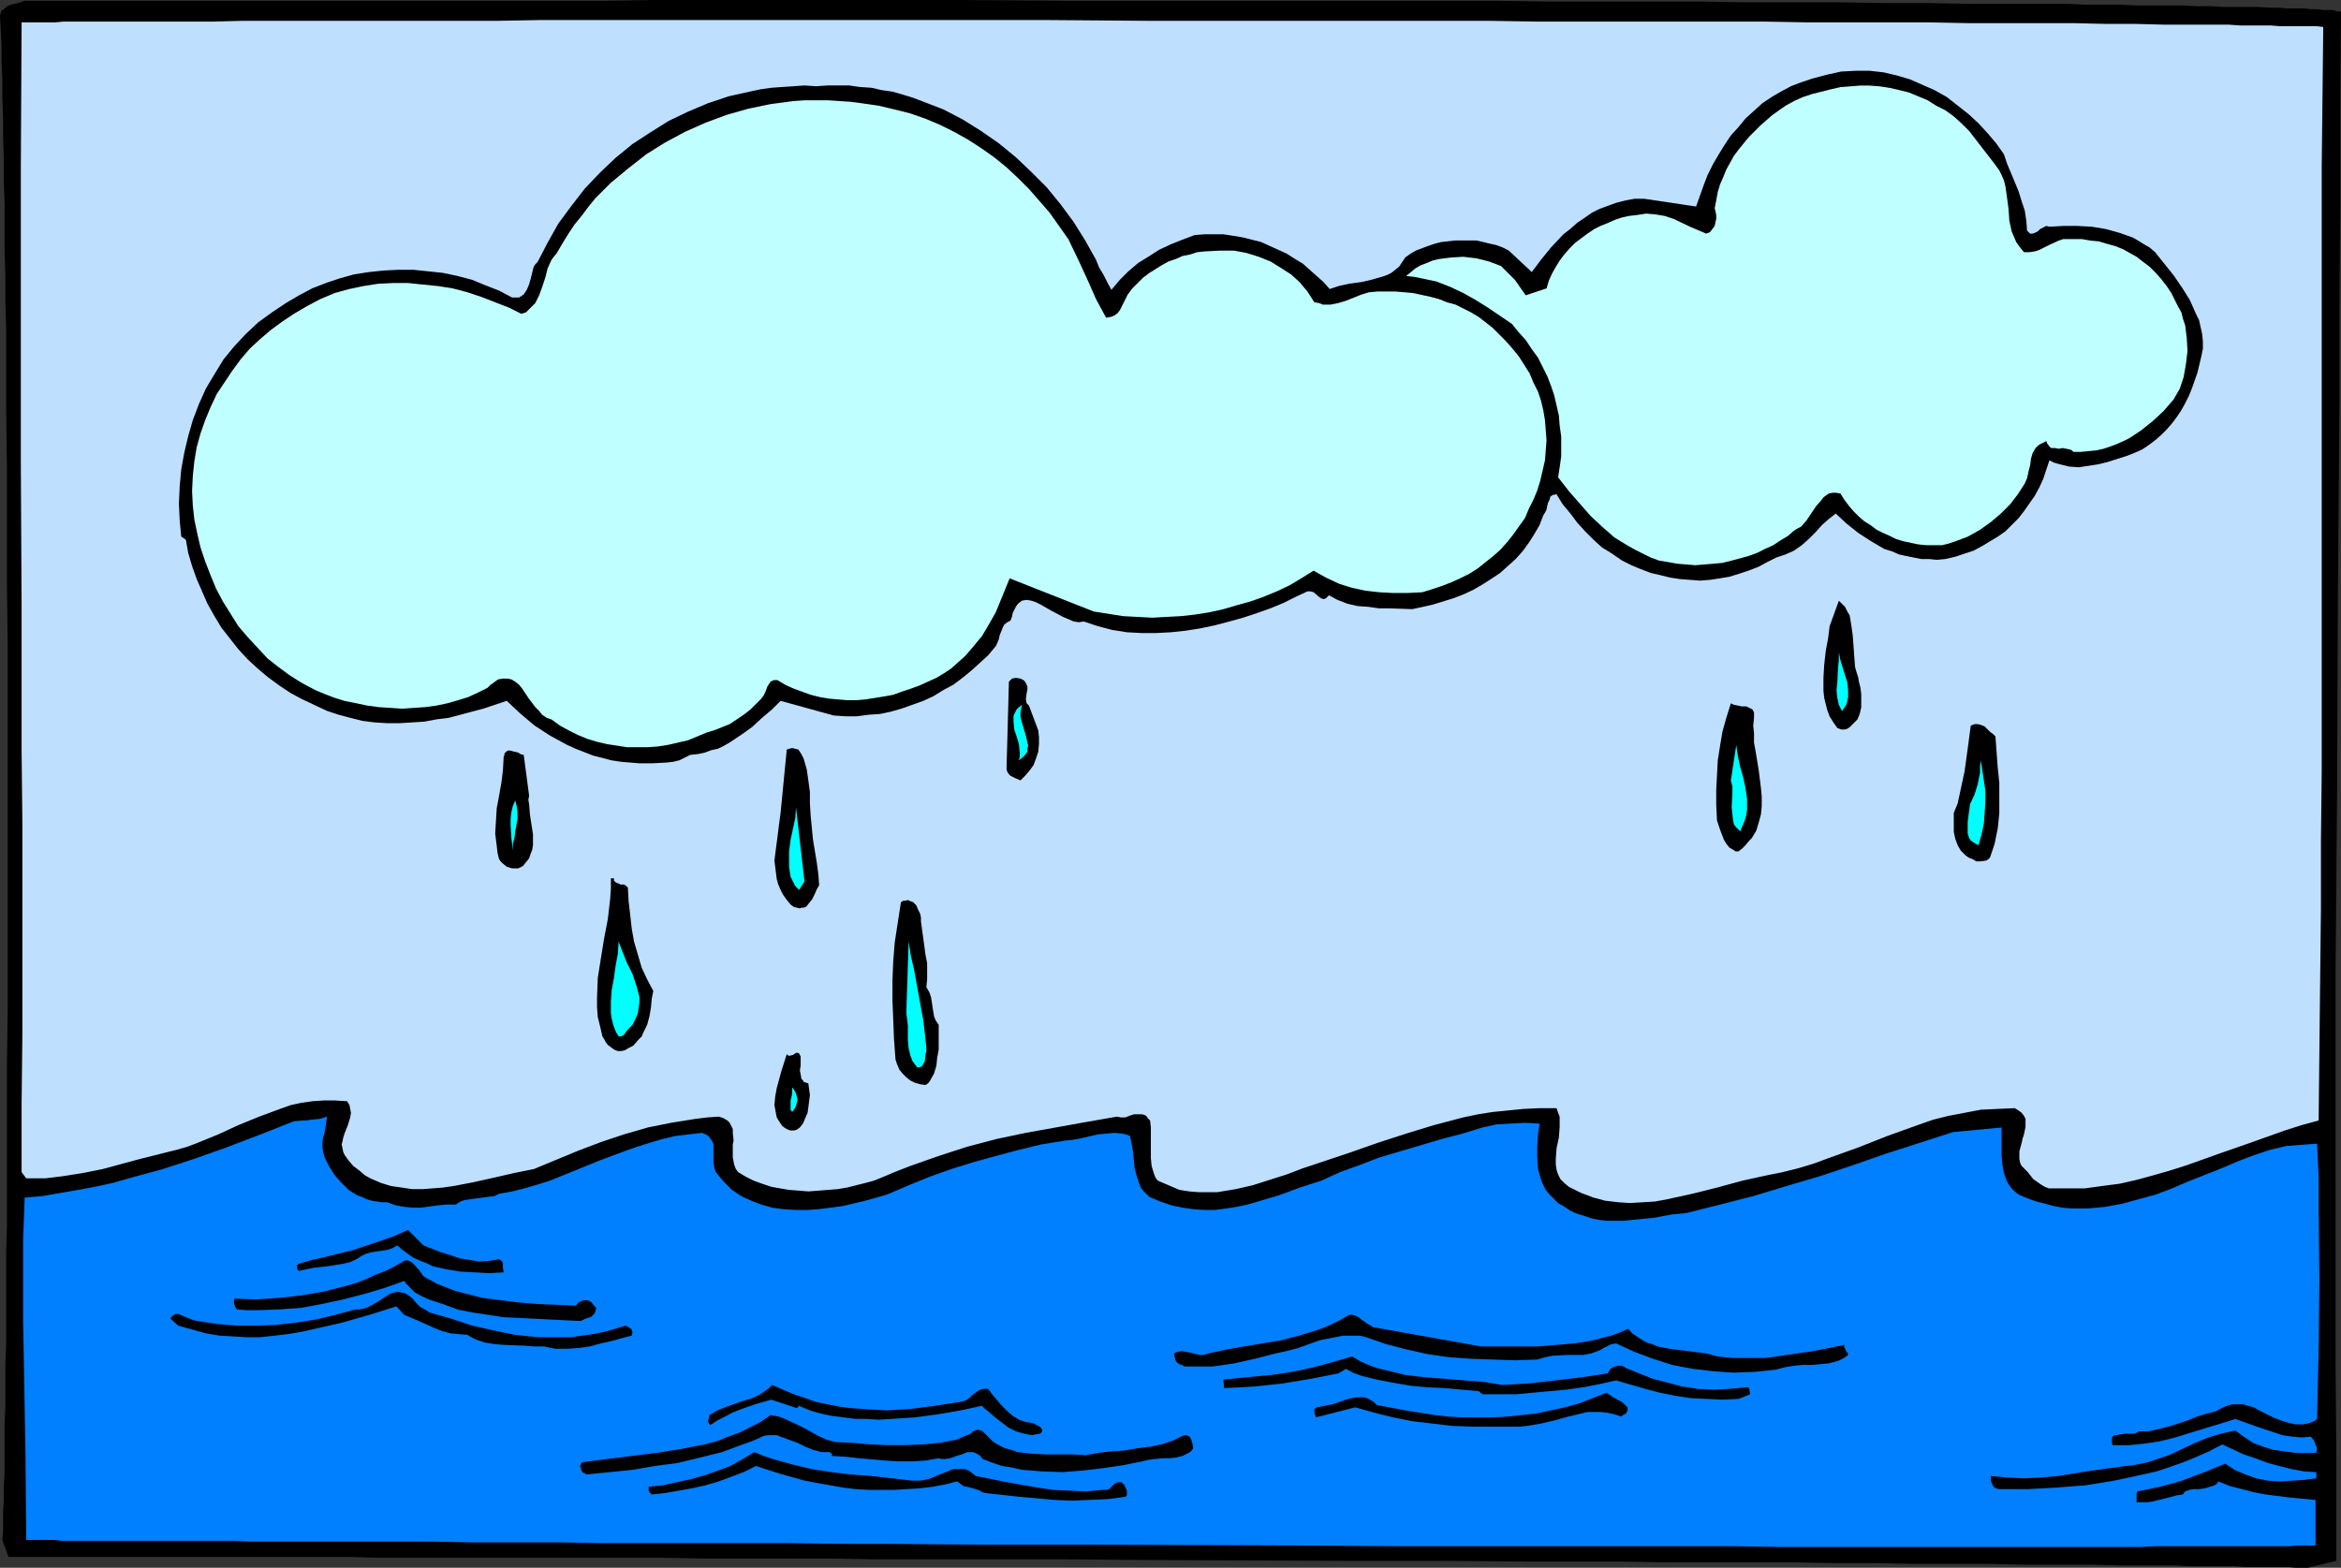
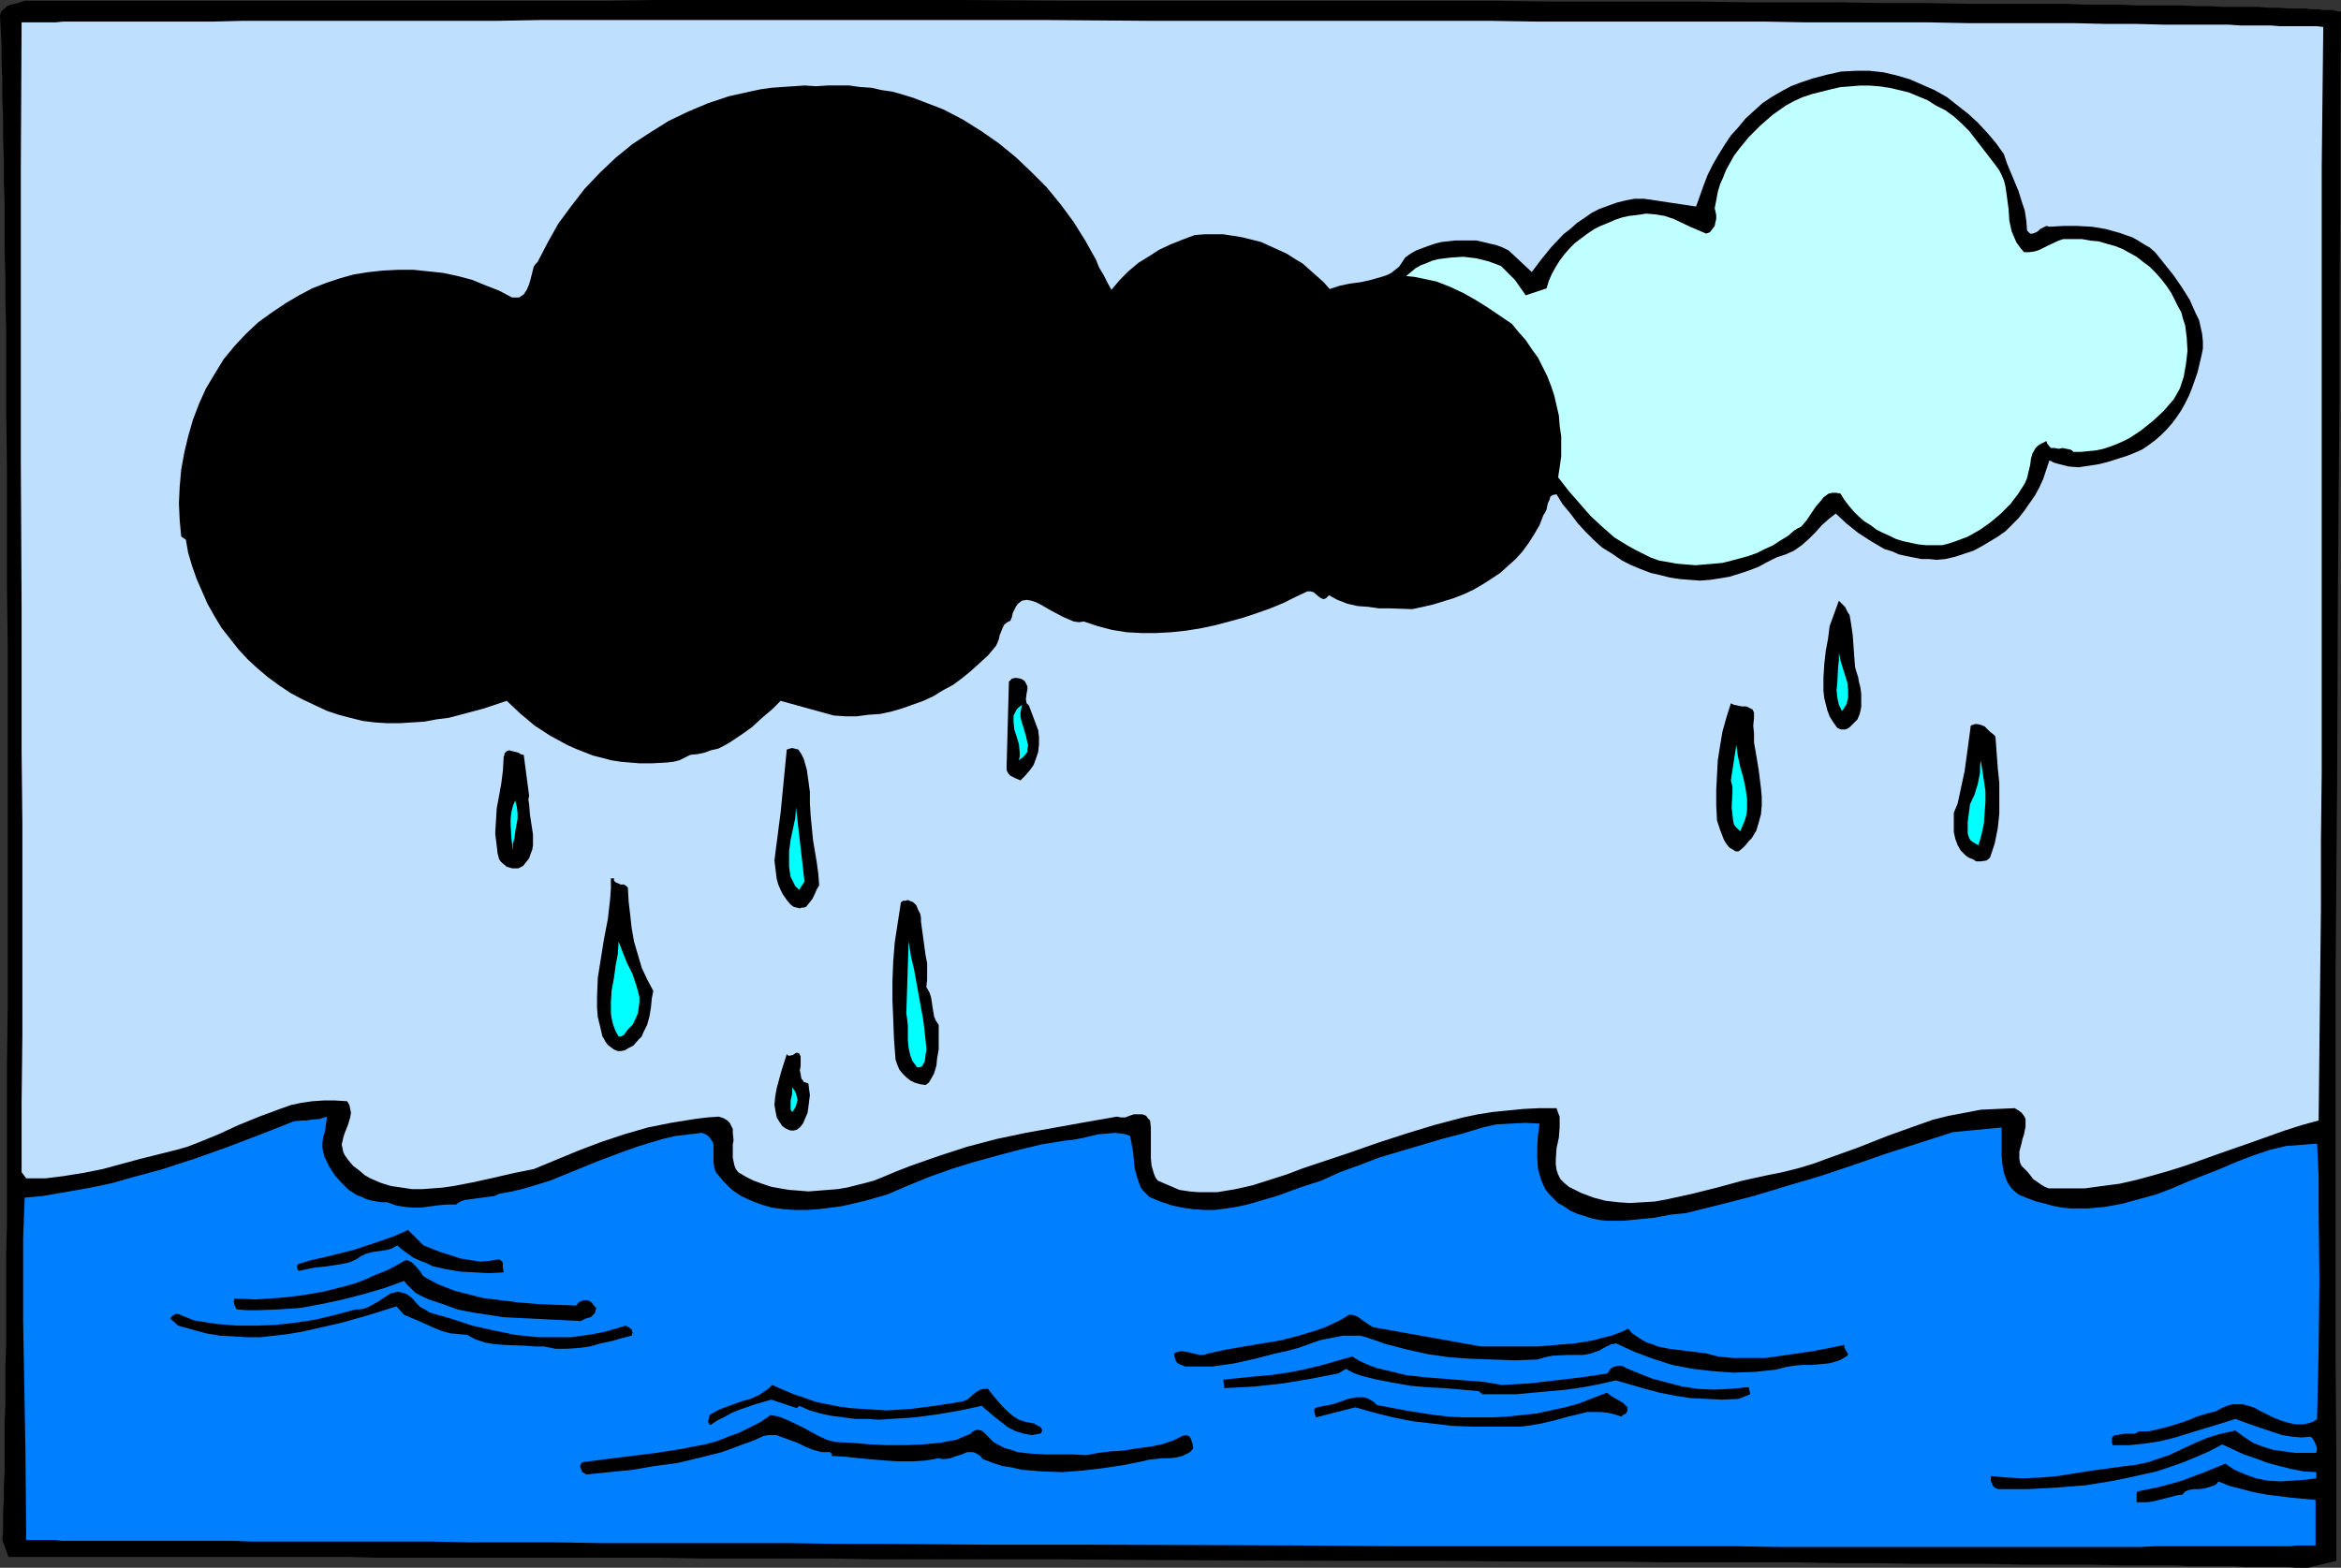
<svg xmlns="http://www.w3.org/2000/svg" xmlns:ns1="http://sodipodi.sourceforge.net/DTD/sodipodi-0.dtd" xmlns:ns2="http://www.inkscape.org/namespaces/inkscape" version="1.0" width="129.766mm" height="86.93mm" id="svg33" ns1:docname="Creation - 4th Day 2.wmf">
  <rect width="100%" height="100%" fill="#333333" stroke="none" />
  <ns1:namedview id="namedview33" pagecolor="#ffffff" bordercolor="#000000" borderopacity="0.25" ns2:showpageshadow="2" ns2:pageopacity="0.0" ns2:pagecheckerboard="0" ns2:deskcolor="#d1d1d1" ns2:document-units="mm" />
  <defs id="defs1">
    <pattern id="WMFhbasepattern" patternUnits="userSpaceOnUse" width="6" height="6" x="0" y="0" />
  </defs>
  <path style="fill:#000000;fill-opacity:1;fill-rule:evenodd;stroke:none" d="m 490.455,2.424 -0.162,20.686 v 20.363 l -0.162,20.201 v 20.04 l -0.323,40.079 -0.162,39.918 -0.323,40.079 v 20.04 61.412 l 0.162,20.848 v 21.009 l -5.979,1.454 h -1.131 -1.454 l -1.454,-0.162 h -1.454 -1.778 -1.778 -1.939 -2.101 l -2.101,-0.162 h -4.686 -2.424 -2.586 l -2.747,-0.162 h -2.747 -2.909 -5.979 l -6.302,-0.162 h -6.787 -6.949 l -7.434,-0.162 h -7.595 -7.918 l -8.242,-0.162 h -8.403 l -8.565,-0.162 h -8.888 -9.05 -9.211 l -9.373,-0.162 h -9.373 -9.696 l -19.392,-0.162 h -19.877 l -39.754,-0.162 -19.715,-0.162 h -19.554 -9.534 -9.534 l -9.211,-0.162 h -9.211 -9.05 -8.726 l -8.565,-0.162 H 121.846 113.928 99.061 91.95 79.022 l -5.979,-0.162 H 51.066 49.288 35.875 1.778 l -1.293,-3.555 0.162,-1.778 v -1.939 -2.263 l 0.162,-2.424 v -2.909 l 0.162,-2.909 v -3.232 -3.394 -3.717 L 1.131,294.293 v -4.04 -4.202 l 0.162,-4.525 v -4.525 -4.848 -4.848 -5.01 l 0.162,-5.333 v -5.333 -5.495 -5.495 -5.818 -11.636 l 0.162,-12.121 V 186.337 173.57 148.035 135.43 L 1.454,122.662 V 110.38 98.098 L 1.293,86.138 V 80.32 74.664 69.008 L 1.131,63.513 V 58.18 L 0.97,52.847 v -5.01 -5.01 L 0.808,38.14 V 33.453 L 0.646,28.928 V 24.726 L 0.485,20.525 V 16.646 L 0.323,12.929 V 9.535 L 0.162,6.303 0,3.232 0.323,2.263 0.97,1.778 1.454,1.293 2.262,0.97 3.07,0.808 3.717,0.646 5.171,0.162 h 15.998 2.262 37.006 3.717 62.539 L 136.875,0 h 64.317 l 22.462,0.162 h 22.624 22.624 22.301 11.15 10.989 l 10.989,0.162 h 10.666 10.666 10.342 l 10.019,0.162 h 10.019 9.534 l 9.534,0.162 h 9.05 l 8.726,0.162 h 8.242 8.08 3.878 l 3.717,0.162 h 3.717 3.555 l 3.394,0.162 h 3.394 3.232 3.07 l 3.07,0.162 h 2.747 l 2.747,0.162 h 2.586 2.586 2.262 l 2.262,0.162 h 2.101 l 1.778,0.162 h 1.939 1.616 l 1.454,0.162 h 1.293 l 1.131,0.162 h 1.131 0.808 l 0.646,0.162 0.646,0.162 h 0.323 z" id="path1" />
  <path style="fill:#bfdfff;fill-opacity:1;fill-rule:evenodd;stroke:none" d="m 486.739,5.656 -0.162,14.707 -0.162,14.707 v 14.383 14.222 84.038 14.06 l -0.162,14.383 v 14.222 l -0.162,14.545 -0.162,14.868 -0.162,15.03 -3.555,0.97 -3.555,1.131 -6.787,2.424 -6.949,2.424 -6.787,2.424 -3.555,1.131 -3.394,0.97 -3.555,0.97 -3.555,0.808 -3.717,0.485 -3.555,0.485 h -3.717 -3.878 l -0.808,-0.323 -0.808,-0.485 -1.616,-1.131 -1.131,-1.454 -1.293,-1.293 -0.323,-0.646 -0.162,-0.808 v -0.808 -0.808 l 0.485,-1.778 0.162,-0.808 0.323,-0.97 0.323,-1.616 v -0.808 -0.808 l -0.323,-0.646 -0.485,-0.646 -0.646,-0.485 -0.808,-0.485 -3.717,0.162 -3.394,0.162 -3.394,0.646 -3.394,0.646 -3.232,0.808 -3.232,1.131 -6.302,2.263 -6.141,2.424 -6.302,2.263 -3.07,1.131 -3.232,0.97 -3.232,0.808 -3.232,0.646 -5.171,1.131 -5.333,1.454 -5.171,1.293 -5.171,1.131 -2.586,0.485 -2.586,0.162 -2.747,0.162 -2.424,-0.162 -2.747,-0.323 -2.424,-0.646 -2.586,-0.97 -2.586,-1.293 -0.97,-0.808 -0.808,-0.808 -0.485,-0.97 -0.323,-0.97 -0.162,-1.131 v -1.131 l 0.162,-2.263 0.485,-2.263 0.162,-2.101 v -1.131 -1.131 l -0.323,-0.808 -0.323,-0.97 h -3.555 l -3.394,0.162 -3.232,0.323 -3.232,0.323 -3.07,0.485 -3.07,0.646 -3.07,0.808 -3.07,0.808 -5.818,1.778 -5.979,1.939 -5.979,2.101 -6.302,2.101 -3.394,1.131 -3.394,1.293 -3.555,1.131 -3.555,1.131 -3.555,0.808 -1.939,0.323 -1.939,0.323 h -1.939 -1.939 l -1.939,-0.162 -2.101,-0.323 -4.525,-1.939 -0.485,-0.646 -0.323,-0.808 -0.485,-1.616 -0.162,-1.616 v -6.464 l -0.162,-1.454 -0.485,-0.485 -0.323,-0.485 -0.323,-0.162 -0.485,-0.162 h -0.97 -0.808 l -0.97,0.323 -0.808,0.323 h -0.97 l -0.808,-0.162 -6.464,1.131 -6.302,1.131 -6.302,1.131 -6.141,1.293 -6.141,1.616 -5.979,1.939 -5.979,2.101 -2.909,1.131 -3.07,1.293 -1.616,0.646 -1.778,0.485 -1.939,0.485 -1.939,0.485 -1.939,0.323 -4.04,0.323 -2.101,0.162 -1.939,-0.162 -2.101,-0.162 -1.939,-0.323 -1.778,-0.323 -1.939,-0.646 -1.778,-0.646 -1.616,-0.808 -1.616,-0.97 -0.485,-0.646 -0.323,-0.808 -0.162,-0.808 -0.162,-0.808 v -1.778 -0.97 l 0.162,-0.808 -0.162,-1.616 v -0.808 l -0.323,-0.646 -0.323,-0.646 -0.485,-0.485 -0.808,-0.485 -0.97,-0.323 -2.424,0.162 -2.586,0.323 -5.01,0.808 -4.848,0.97 -5.01,1.454 -4.848,1.616 -4.686,1.778 -4.686,1.939 -4.686,1.939 -4.04,0.808 -4.202,0.97 -4.363,0.97 -4.202,0.808 -2.262,0.323 -2.101,0.162 -2.101,0.162 h -2.262 l -2.101,-0.323 -2.262,-0.323 -2.101,-0.646 -2.262,-0.97 -1.131,-0.646 -1.131,-0.97 -1.293,-0.97 -0.97,-1.131 -0.808,-1.131 -0.323,-0.646 -0.162,-0.808 -0.162,-0.808 0.162,-0.646 0.162,-0.808 0.323,-0.97 0.646,-1.616 0.485,-1.616 0.162,-0.97 -0.162,-0.808 -0.162,-0.808 -0.485,-0.808 -2.586,-0.162 h -2.262 l -2.424,0.162 -2.262,0.323 -2.262,0.485 -2.262,0.808 -4.363,1.616 -4.363,1.778 -4.202,1.939 -4.363,1.778 -2.101,0.808 -2.262,0.646 -3.878,0.97 -3.878,0.97 -7.757,2.101 -4.04,0.808 -4.04,0.646 -3.878,0.485 H 7.434 5.494 L 4.525,245.648 V 231.265 L 4.686,216.881 V 202.175 187.468 172.439 L 4.525,157.409 v -30.221 L 4.363,96.643 V 35.231 L 4.525,4.687 h 0.97 0.97 5.171 l 1.616,-0.162 h 5.656 2.101 9.373 2.747 11.474 l 6.302,-0.162 h 21.008 7.757 24.563 l 8.726,-0.162 h 106.817 l 20.685,0.162 h 41.208 20.362 10.019 l 10.019,0.162 h 9.858 9.696 18.907 9.211 l 8.888,0.162 h 8.726 8.565 8.242 l 8.08,0.162 h 7.595 7.434 7.11 l 6.787,0.162 h 6.302 l 6.141,0.162 h 2.909 2.747 2.586 2.586 2.586 l 2.262,0.162 h 2.262 2.262 1.939 l 1.939,0.162 h 1.778 1.778 1.454 1.454 1.293 z" id="path2" />
  <path style="fill:#000000;fill-opacity:1;fill-rule:evenodd;stroke:none" d="m 419.836,32.322 0.646,1.939 0.808,1.939 0.808,1.939 0.808,1.939 0.646,2.101 0.646,1.939 0.323,2.101 0.162,2.101 0.323,0.323 0.323,0.323 h 0.485 l 0.485,-0.162 0.646,-0.323 0.485,-0.485 0.646,-0.323 0.646,-0.323 0.646,0.162 2.909,-0.162 h 2.909 l 3.07,0.162 2.909,0.485 2.909,0.808 2.747,0.97 1.131,0.646 1.293,0.808 1.131,0.646 1.131,0.97 1.939,2.424 1.939,2.424 1.778,2.586 1.616,2.586 0.646,1.454 0.646,1.454 0.646,1.293 0.323,1.454 0.323,1.454 0.162,1.616 v 1.454 l -0.323,1.616 -0.808,3.394 -1.131,3.232 -0.646,1.616 -0.808,1.616 -0.808,1.454 -0.97,1.454 -0.97,1.293 -1.131,1.293 -1.131,1.131 -1.293,1.131 -1.293,0.97 -1.454,0.97 -1.454,0.646 -1.616,0.646 -4.04,1.293 -1.939,0.485 -2.101,0.323 -2.101,0.323 -2.101,-0.162 -1.939,-0.485 -1.131,-0.323 -0.97,-0.485 -0.646,1.939 -0.646,1.939 -0.808,1.778 -0.97,1.778 -1.131,1.616 -1.131,1.616 -1.131,1.454 -1.454,1.454 -1.293,1.293 -1.616,1.131 -1.616,0.97 -1.616,0.97 -1.778,0.97 -1.939,0.646 -1.939,0.646 -2.101,0.485 -1.778,0.162 -1.616,-0.162 h -1.616 l -1.616,-0.323 -1.616,-0.323 -1.454,-0.323 -1.454,-0.646 -1.616,-0.485 -2.747,-1.616 -2.747,-1.778 -2.424,-1.939 -2.262,-2.101 -1.454,1.131 -1.454,1.293 -1.293,1.454 -1.454,1.454 -1.454,1.293 -1.616,1.131 -1.778,0.808 -0.97,0.323 -0.97,0.323 -1.939,0.97 -1.778,0.97 -2.101,0.808 -1.939,0.646 -2.101,0.646 -1.939,0.323 -2.101,0.323 -2.101,0.162 -2.101,-0.162 -2.101,-0.162 -2.101,-0.323 -1.939,-0.485 -2.101,-0.485 -2.101,-0.808 -1.939,-0.808 -1.939,-0.97 -2.101,-1.454 -2.101,-1.293 -1.778,-1.616 -1.778,-1.778 -1.616,-1.778 -1.454,-1.939 -1.616,-1.939 -1.293,-2.101 -0.808,0.162 -0.485,0.323 -0.162,0.646 -0.323,0.646 -0.162,0.646 -0.162,0.808 -0.323,0.646 -0.323,0.485 -0.808,2.101 -1.131,1.939 -1.131,1.778 -1.293,1.778 -1.454,1.616 -1.616,1.454 -1.616,1.454 -1.939,1.293 -1.778,1.131 -1.939,1.131 -2.101,0.97 -2.101,0.808 -2.101,0.646 -2.101,0.646 -2.101,0.485 -2.262,0.485 -4.686,-0.162 h -2.262 l -2.262,-0.323 -2.262,-0.162 -2.101,-0.485 -2.101,-0.808 -1.778,-0.97 -0.323,0.323 -0.323,0.323 -0.485,0.162 -0.485,-0.162 -0.485,-0.323 -1.131,-0.97 -0.646,-0.162 h -0.646 l -2.424,1.131 -2.586,1.293 -2.747,1.131 -2.747,0.97 -2.909,0.97 -2.909,0.808 -3.07,0.808 -3.07,0.646 -3.07,0.485 -3.07,0.323 -3.07,0.162 h -3.07 l -3.07,-0.162 -3.07,-0.485 -3.07,-0.808 -2.909,-0.97 -0.97,0.162 -1.131,-0.162 -1.131,-0.485 -1.131,-0.485 -2.424,-1.293 -2.262,-1.293 -0.97,-0.485 -0.97,-0.323 -0.97,-0.162 -0.97,0.162 -0.646,0.485 -0.323,0.323 -0.323,0.485 -0.323,0.646 -0.323,0.646 -0.162,0.808 -0.323,0.808 -0.646,0.323 -0.646,0.485 -0.323,0.646 -0.323,0.808 -0.323,0.808 -0.162,0.808 -0.323,0.808 -0.323,0.646 -1.616,1.939 -1.778,1.616 -1.778,1.616 -1.778,1.454 -1.939,1.454 -2.101,1.131 -2.101,1.293 -2.101,0.97 -2.262,0.808 -2.262,0.808 -2.262,0.646 -2.262,0.485 -2.424,0.162 -2.424,0.323 h -2.424 l -2.424,-0.162 -11.15,-3.071 -1.778,1.778 -2.101,1.778 -2.101,1.939 -2.262,1.616 -2.424,1.616 -1.131,0.646 -1.293,0.646 -1.454,0.323 -1.293,0.485 -1.454,0.323 -1.616,0.162 -0.97,0.485 -1.293,0.646 -1.293,0.323 -1.454,0.162 -3.07,0.162 h -2.586 l -1.939,-0.162 -1.939,-0.162 -2.101,-0.323 -1.778,-0.485 -1.939,-0.485 -3.717,-1.454 -1.778,-0.808 -1.778,-0.97 -1.778,-0.97 -3.232,-2.101 -3.07,-2.586 -2.747,-2.586 -4.848,1.616 -2.424,0.646 -2.424,0.646 -2.424,0.646 -2.586,0.323 -2.586,0.485 -2.586,0.162 -2.586,0.162 h -2.586 l -2.586,-0.162 -2.586,-0.323 -2.586,-0.646 -2.424,-0.646 -2.424,-0.808 -2.424,-1.131 -2.747,-1.293 -2.424,-1.293 -2.424,-1.616 -2.424,-1.778 -2.101,-1.778 -2.101,-1.939 -1.939,-2.101 -1.778,-2.263 -1.778,-2.263 -1.454,-2.424 -1.454,-2.586 -1.131,-2.586 -1.131,-2.586 -0.97,-2.747 -0.808,-2.747 -0.485,-2.747 -0.97,-0.646 -0.323,-3.394 -0.162,-3.555 0.162,-3.555 0.323,-3.555 0.646,-3.555 0.808,-3.394 0.97,-3.394 1.293,-3.394 1.454,-3.232 1.939,-3.232 1.778,-2.909 2.262,-2.747 2.424,-2.586 2.586,-2.424 2.909,-2.101 2.909,-1.939 2.747,-1.616 2.747,-1.454 2.909,-1.131 2.909,-0.97 2.909,-0.808 3.07,-0.485 3.07,-0.323 3.232,-0.162 h 3.07 l 3.07,0.323 3.07,0.323 3.07,0.646 3.07,0.808 2.747,1.131 2.909,1.131 2.747,1.454 h 0.808 0.646 l 0.485,-0.323 0.485,-0.323 0.323,-0.485 0.323,-0.485 0.485,-1.131 0.323,-1.131 0.323,-1.293 0.323,-1.293 0.323,-0.485 0.485,-0.485 2.101,-4.04 2.262,-4.04 2.747,-3.717 2.747,-3.555 3.232,-3.394 3.232,-3.071 3.555,-2.909 3.717,-2.424 3.878,-2.424 4.04,-1.939 4.202,-1.778 4.363,-1.454 4.363,-0.97 2.262,-0.485 2.262,-0.323 2.262,-0.162 2.424,-0.162 2.262,-0.162 2.424,0.162 2.424,-0.162 h 2.262 2.262 l 2.262,0.323 2.424,0.162 2.101,0.485 2.262,0.323 2.262,0.646 2.101,0.646 2.101,0.808 2.101,0.808 2.101,0.808 4.04,2.101 3.878,2.424 3.717,2.586 3.555,2.909 3.232,3.071 3.232,3.232 2.909,3.555 2.747,3.717 2.424,3.879 2.262,4.04 0.646,1.616 0.97,1.616 0.808,1.616 0.808,1.454 1.778,-2.101 1.778,-1.778 2.101,-1.778 2.101,-1.293 2.262,-1.454 2.424,-1.131 2.424,-0.97 2.586,-0.97 2.101,-0.162 h 1.939 1.939 l 2.101,0.323 1.939,0.323 1.939,0.485 1.939,0.485 1.778,0.808 1.778,0.808 1.778,0.808 1.778,1.131 1.616,0.97 1.454,1.293 1.454,1.293 1.454,1.293 1.293,1.454 1.939,-0.646 2.262,-0.485 2.424,-0.323 2.101,-0.485 2.262,-0.646 0.97,-0.323 0.97,-0.485 0.808,-0.646 0.808,-0.646 0.646,-0.97 0.646,-0.97 1.131,-0.808 1.131,-0.646 1.293,-0.485 1.293,-0.485 1.454,-0.485 1.293,-0.323 2.909,-0.323 h 2.909 1.454 l 1.454,0.323 1.293,0.323 1.454,0.323 1.293,0.485 1.293,0.646 4.848,4.525 1.939,-2.586 2.101,-2.586 2.586,-2.747 1.454,-1.131 1.454,-1.293 1.454,-0.97 1.616,-1.131 1.616,-0.808 1.778,-0.646 1.778,-0.646 1.939,-0.485 1.778,-0.323 h 2.101 l 10.827,1.616 0.808,-2.263 0.808,-2.263 0.808,-2.101 1.131,-2.263 1.131,-1.939 1.293,-2.101 1.293,-1.939 1.616,-1.778 1.454,-1.778 1.778,-1.616 1.778,-1.616 1.939,-1.293 1.939,-1.131 2.101,-1.131 2.101,-0.808 2.424,-0.808 3.07,-0.808 2.909,-0.646 3.07,-0.162 h 2.909 l 2.909,0.323 2.747,0.646 2.747,0.808 2.586,1.131 2.586,1.131 2.586,1.454 2.262,1.778 2.262,1.778 2.101,1.939 1.939,2.101 1.778,2.101 z" id="path3" />
  <path style="fill:#bfffff;fill-opacity:1;fill-rule:evenodd;stroke:none" d="m 418.059,34.585 0.808,1.131 0.485,0.97 0.485,1.131 0.323,1.293 0.323,2.263 0.323,2.424 0.162,2.424 0.485,2.263 0.485,1.131 0.485,1.131 0.808,1.131 0.808,0.97 h 1.131 l 1.131,-0.162 0.97,-0.323 0.97,-0.485 0.97,-0.485 2.101,-0.97 0.97,-0.323 h 1.939 1.939 l 1.778,0.323 1.778,0.162 1.616,0.485 1.778,0.485 1.616,0.646 1.454,0.808 1.454,0.808 1.454,1.131 1.293,0.97 1.293,1.293 1.131,1.293 1.131,1.454 0.97,1.454 0.808,1.616 0.646,1.293 0.646,1.131 0.323,1.293 0.485,1.454 0.162,1.293 0.162,1.293 0.162,2.747 -0.323,2.747 -0.485,2.747 -0.808,2.424 -1.293,2.263 -2.101,2.424 -2.262,2.101 -2.424,1.939 -2.424,1.616 -1.293,0.646 -1.454,0.646 -1.293,0.485 -1.454,0.485 -1.454,0.323 -1.616,0.162 -1.616,0.162 h -1.616 l -0.323,-0.323 -0.323,-0.162 -0.808,-0.162 -0.808,-0.162 -0.808,0.162 -0.808,-0.162 h -0.808 l -0.323,-0.323 -0.485,-0.646 -0.162,-0.485 -0.646,0.323 -0.646,0.323 -0.485,0.323 -0.485,0.485 -0.646,1.131 -0.323,1.131 -0.162,1.293 -0.323,1.293 -0.323,1.454 -0.485,1.131 -1.454,2.263 -1.616,2.101 -1.939,1.939 -2.101,1.778 -2.262,1.616 -2.586,1.454 -2.586,0.97 -1.454,0.485 -1.293,0.323 h -1.778 -1.616 l -1.616,-0.162 -3.07,-0.646 -1.616,-0.485 -1.293,-0.646 -1.454,-0.646 -1.293,-0.646 -1.293,-0.97 -1.293,-0.808 -1.131,-0.97 -1.131,-1.131 -0.97,-1.131 -0.97,-1.293 -0.808,-1.293 -0.97,-0.162 h -0.646 l -0.808,0.162 -0.485,0.323 -0.646,0.485 -0.485,0.646 -1.131,1.293 -0.97,1.454 -0.97,1.454 -1.131,1.293 -0.646,0.323 -0.808,0.485 -1.293,1.131 -1.616,0.97 -1.454,0.97 -1.778,0.808 -1.616,0.808 -1.778,0.646 -1.778,0.485 -1.778,0.485 -1.939,0.485 -1.778,0.162 -1.939,0.162 -1.939,0.162 -1.939,-0.162 -1.939,-0.162 -1.778,-0.323 -1.939,-0.323 -1.778,-0.646 -1.616,-0.808 -1.616,-0.808 -1.454,-0.808 -2.909,-1.778 -2.586,-2.263 -2.424,-2.263 -2.262,-2.586 -2.262,-2.586 -2.262,-2.909 0.323,-2.101 0.323,-2.263 v -2.101 -2.101 l -0.323,-2.263 -0.162,-2.101 -0.485,-2.101 -0.485,-2.101 -0.646,-1.939 -0.808,-2.101 -0.97,-1.939 -0.97,-1.939 -1.293,-1.778 -1.293,-1.939 -1.454,-1.616 -1.454,-1.778 -5.01,-3.394 -2.586,-1.616 -2.586,-1.454 -2.747,-1.293 -2.909,-1.131 -3.07,-0.646 -1.616,-0.323 -1.616,-0.162 0.97,-0.808 0.97,-0.808 1.131,-0.646 1.293,-0.485 1.131,-0.485 1.293,-0.323 1.293,-0.162 1.293,-0.162 2.586,-0.162 2.747,0.323 2.586,0.646 2.586,0.97 1.454,1.454 1.454,1.454 1.131,1.616 1.131,1.616 4.363,-1.454 0.485,-1.616 0.646,-1.454 0.808,-1.454 0.808,-1.293 0.97,-1.293 1.131,-1.293 1.131,-1.131 1.293,-0.97 1.293,-0.97 1.454,-0.97 1.293,-0.646 1.616,-0.646 1.454,-0.646 1.454,-0.485 1.454,-0.323 1.454,-0.162 1.131,-0.162 0.97,-0.162 1.939,0.162 1.939,0.323 1.939,0.646 3.394,1.616 3.394,1.454 0.808,-0.323 0.485,-0.646 0.485,-0.646 0.162,-0.808 0.162,-0.646 v -0.808 l -0.162,-0.808 -0.162,-0.646 0.323,-1.616 0.323,-1.778 0.485,-1.616 0.646,-1.454 0.646,-1.616 0.808,-1.454 0.808,-1.454 0.97,-1.293 2.101,-2.586 2.424,-2.424 2.586,-2.263 2.747,-1.939 1.778,-0.97 1.778,-0.808 1.939,-0.646 1.939,-0.485 1.939,-0.485 2.101,-0.485 2.101,-0.162 1.939,-0.162 h 2.101 l 2.101,0.162 2.101,0.323 2.101,0.485 1.939,0.485 1.939,0.808 1.939,0.808 1.778,1.131 1.939,0.97 1.778,1.293 1.616,1.454 1.616,1.616 2.747,3.555 z" id="path4" />
-   <path style="fill:#bfffff;fill-opacity:1;fill-rule:evenodd;stroke:none" d="m 223.816,50.099 2.101,4.363 1.939,4.202 1.778,4.04 2.101,3.879 0.97,-0.162 0.808,-0.323 0.646,-0.485 0.485,-0.646 0.808,-1.616 0.808,-1.616 0.97,-1.293 1.131,-1.131 1.131,-1.131 1.293,-0.97 1.293,-0.808 1.293,-0.808 1.454,-0.808 1.454,-0.485 1.454,-0.646 1.616,-0.323 1.454,-0.485 1.616,-0.162 3.07,-0.162 h 1.454 1.616 l 2.586,0.485 2.586,0.808 2.424,0.97 2.101,1.293 2.262,1.454 1.778,1.616 1.616,1.939 1.454,2.263 0.97,0.162 0.808,0.323 h 0.808 0.808 l 1.616,-0.323 1.616,-0.485 3.232,-1.293 1.616,-0.485 1.778,-0.162 h 3.717 l 3.717,0.323 3.717,0.808 1.778,0.485 1.616,0.646 1.778,0.485 1.616,0.808 1.616,0.808 1.616,0.97 1.454,1.131 1.454,1.131 1.293,1.293 1.293,1.293 1.454,1.616 1.454,1.778 1.131,1.778 1.131,1.778 0.808,1.939 0.97,1.939 0.646,1.939 0.485,2.101 0.323,1.939 0.162,2.101 0.162,2.101 -0.162,2.101 -0.162,2.101 -0.485,2.101 -0.485,2.101 -0.646,2.101 -0.808,1.939 -0.97,1.939 -0.808,1.939 -1.293,1.778 -1.131,1.616 -1.293,1.616 -1.454,1.616 -1.454,1.293 -1.616,1.293 -1.616,1.293 -1.778,1.131 -1.939,0.97 -1.778,0.808 -2.101,0.808 -1.939,0.646 -2.101,0.646 -3.07,0.162 h -3.07 l -2.909,-0.162 -2.909,-0.323 -2.909,-0.646 -2.586,-0.808 -2.747,-1.293 -2.586,-1.454 -2.586,1.616 -2.424,1.454 -2.747,1.293 -2.747,1.131 -2.747,0.97 -2.909,0.808 -2.747,0.808 -2.909,0.646 -3.07,0.485 -2.909,0.323 -3.07,0.162 -2.909,0.162 -3.07,-0.162 -3.07,-0.162 -3.07,-0.485 -3.07,-0.485 -17.614,-6.949 -1.454,3.555 -1.454,3.555 -1.939,3.394 -0.97,1.616 -2.424,2.909 -1.131,1.293 -1.454,1.293 -1.454,1.293 -1.454,0.97 -1.616,0.97 -1.778,0.808 -1.778,0.808 -1.778,0.646 -1.939,0.646 -1.778,0.646 -1.778,0.323 -1.939,0.323 -2.101,0.323 -1.778,0.162 h -2.101 l -1.939,-0.162 -1.778,-0.162 -1.939,-0.323 -1.939,-0.485 -1.778,-0.646 -1.778,-0.646 -1.778,-0.808 -1.616,-0.97 h -0.808 l -0.646,0.323 -0.323,0.485 -0.323,0.485 -0.485,1.293 -0.323,0.646 -0.485,0.646 -1.131,1.131 -1.131,1.131 -1.454,1.131 -1.454,0.97 -1.454,0.97 -1.616,0.646 -1.616,0.646 -1.616,0.485 -1.939,0.808 -1.939,0.808 -2.101,0.485 -2.101,0.485 -2.101,0.323 -2.101,0.162 h -2.262 -2.101 l -2.101,-0.323 -2.101,-0.323 -2.101,-0.485 -2.101,-0.646 -1.939,-0.808 -1.939,-0.97 -1.778,-0.97 -1.778,-1.293 -0.97,-0.323 -0.97,-0.646 -0.646,-0.808 -0.808,-0.808 -1.454,-1.939 -1.293,-1.939 -0.646,-0.808 -0.808,-0.646 -0.808,-0.485 -0.808,-0.162 h -0.97 l -0.97,0.162 -0.485,0.323 -0.646,0.485 -0.485,0.323 -0.646,0.646 -1.939,0.97 -2.101,0.97 -2.101,0.646 -2.262,0.646 -2.262,0.485 -2.424,0.323 -2.424,0.162 -2.424,0.162 -2.424,-0.162 -2.424,-0.162 -2.424,-0.323 -2.262,-0.485 -2.424,-0.485 -2.101,-0.646 -2.101,-0.808 -1.939,-0.808 -2.747,-1.454 -2.586,-1.616 -2.424,-1.778 -2.262,-1.778 -2.101,-2.263 -2.101,-2.263 -1.939,-2.263 -1.616,-2.586 -1.616,-2.586 -1.454,-2.747 -1.131,-2.747 -1.131,-2.909 -0.97,-2.909 -0.646,-2.747 -0.646,-3.071 -0.323,-2.909 -0.162,-3.071 0.162,-3.232 0.323,-3.071 0.485,-2.909 0.808,-2.909 0.97,-2.747 1.131,-2.747 1.293,-2.747 1.616,-2.424 1.616,-2.424 1.778,-2.424 1.939,-2.263 2.101,-1.939 2.262,-1.939 2.424,-1.778 2.424,-1.616 2.747,-1.616 2.747,-1.454 3.07,-1.293 2.909,-0.808 3.07,-0.646 3.07,-0.485 3.232,-0.162 h 3.07 l 3.07,0.323 3.232,0.323 3.07,0.485 3.07,0.808 2.909,0.97 2.909,1.131 2.909,1.131 2.586,1.293 0.97,-0.323 0.646,-0.646 0.646,-0.646 0.646,-0.646 0.808,-1.616 0.646,-1.778 0.646,-1.939 0.485,-1.939 0.808,-1.778 0.485,-0.646 0.646,-0.808 1.131,-1.939 1.293,-2.101 1.293,-1.939 1.454,-1.778 1.454,-1.939 1.454,-1.778 3.232,-3.232 3.717,-3.071 3.717,-2.909 3.878,-2.424 4.202,-2.263 4.363,-1.939 4.363,-1.616 4.525,-1.293 4.686,-0.97 2.424,-0.323 2.424,-0.323 2.424,-0.162 h 2.424 2.262 l 2.424,0.162 2.424,0.162 2.424,0.323 3.394,0.485 3.394,0.808 3.232,0.808 3.232,1.131 3.07,1.293 2.909,1.454 2.909,1.616 2.747,1.778 2.747,1.939 2.586,2.101 2.424,2.263 2.262,2.263 2.262,2.586 2.101,2.424 1.939,2.747 z" id="path5" />
  <path style="fill:#000000;fill-opacity:1;fill-rule:evenodd;stroke:none" d="m 389.294,141.894 0.162,0.97 0.323,1.293 0.162,1.293 v 1.454 1.293 l -0.323,1.454 -0.485,1.131 -0.485,0.485 -0.485,0.485 -0.323,0.323 -0.323,0.323 -0.485,0.323 -0.485,0.162 h -0.808 l -0.808,-0.323 -0.808,-1.131 -0.808,-1.293 -0.485,-1.293 -0.323,-1.293 -0.323,-1.293 -0.162,-1.454 v -2.747 l 0.162,-2.747 0.323,-2.909 0.485,-2.586 0.162,-1.293 0.162,-1.293 1.939,-5.333 0.646,0.646 0.646,0.646 0.485,0.97 0.485,0.808 0.162,0.97 0.162,0.97 0.323,2.263 0.162,2.263 0.162,2.263 0.162,2.101 0.323,1.131 z" id="path6" />
  <path style="fill:#00ffff;fill-opacity:1;fill-rule:evenodd;stroke:none" d="m 385.9,149.005 -0.323,-0.646 -0.323,-0.646 -0.323,-1.454 -0.162,-1.616 0.162,-1.616 0.162,-3.232 0.162,-1.454 v -1.616 l 0.323,1.616 0.485,1.616 0.97,3.071 0.162,1.616 v 1.454 l -0.162,0.808 -0.162,0.646 -0.485,0.808 z" id="path7" />
  <path style="fill:#000000;fill-opacity:1;fill-rule:evenodd;stroke:none" d="m 217.513,153.045 0.162,1.454 v 1.454 l -0.162,1.616 -0.485,1.454 -0.485,1.293 -0.808,1.131 -0.97,1.131 -0.97,0.97 -1.131,-0.485 -0.97,-0.485 -0.323,-0.323 -0.323,-0.485 -0.162,-0.485 v -0.485 l 0.485,-17.939 0.323,-0.323 0.323,-0.323 0.808,-0.162 0.97,0.162 0.646,0.323 0.323,0.323 0.162,0.323 0.323,0.646 v 0.646 l -0.162,0.808 -0.162,1.293 0.162,0.808 0.485,0.485 z" id="path8" />
  <path style="fill:#000000;fill-opacity:1;fill-rule:evenodd;stroke:none" d="m 367.478,150.46 -0.162,1.616 0.162,1.616 v 1.939 l 0.323,1.778 0.646,3.879 0.485,3.879 0.162,1.778 v 1.939 l -0.162,1.778 -0.485,1.778 -0.485,1.616 -0.97,1.616 -0.646,0.646 -0.646,0.808 -0.646,0.646 -0.808,0.646 h -0.646 l -0.485,-0.323 -0.808,-0.485 -0.646,-0.808 -0.485,-0.808 -0.808,-2.101 -0.323,-0.97 -0.323,-0.97 -0.162,-3.232 v -3.232 l 0.162,-3.071 0.162,-3.071 0.485,-3.071 0.485,-2.909 0.808,-2.909 0.97,-3.071 0.646,0.323 0.808,0.162 0.808,0.162 h 0.97 l 0.646,0.323 0.646,0.323 0.162,0.323 0.162,0.323 v 0.485 z" id="path9" />
  <path style="fill:#00ffff;fill-opacity:1;fill-rule:evenodd;stroke:none" d="m 214.12,147.712 -0.162,0.808 -0.162,0.808 v 0.808 l 0.162,0.808 0.485,1.616 0.485,1.616 0.323,1.454 0.162,0.646 -0.162,0.646 v 0.646 l -0.485,0.646 -0.485,0.485 -0.808,0.646 0.162,-0.808 V 157.732 l -0.162,-1.778 -0.485,-1.616 -0.485,-1.454 -0.162,-1.616 v -0.646 -0.646 l 0.323,-0.646 0.323,-0.646 0.485,-0.485 z" id="path10" />
  <path style="fill:#000000;fill-opacity:1;fill-rule:evenodd;stroke:none" d="m 418.059,154.338 0.485,6.626 0.323,3.071 v 3.232 3.232 l -0.323,3.071 -0.646,3.232 -0.485,1.454 -0.485,1.454 -0.323,0.323 -0.485,0.323 -1.131,0.162 h -0.485 -0.485 l -0.485,-0.323 -0.323,-0.162 -0.808,-0.323 -0.646,-0.485 -0.485,-0.485 -0.485,-0.485 -0.646,-1.131 -0.485,-1.293 -0.323,-1.454 v -1.293 -1.454 -1.293 l 0.808,-1.939 0.485,-2.263 0.485,-2.263 0.485,-2.263 0.646,-4.687 0.646,-4.848 0.808,-0.323 h 0.646 l 0.646,0.162 0.808,0.323 1.131,1.131 0.646,0.485 z" id="path11" />
  <path style="fill:#00ffff;fill-opacity:1;fill-rule:evenodd;stroke:none" d="m 364.569,174.216 -0.485,-0.485 -0.485,-0.485 -0.323,-0.485 -0.162,-0.646 -0.162,-1.454 -0.162,-1.454 0.162,-3.071 v -1.293 l -0.323,-1.293 1.131,-7.434 0.323,2.263 0.485,2.263 0.646,2.263 0.485,2.263 0.323,2.263 v 2.263 l -0.162,1.131 -0.323,1.131 -0.485,1.131 z" id="path12" />
  <path style="fill:#000000;fill-opacity:1;fill-rule:evenodd;stroke:none" d="m 169.68,165.974 v 2.424 l 0.162,2.586 0.485,5.01 0.808,4.848 0.323,2.424 0.162,2.263 -0.485,0.808 -0.485,1.131 -0.485,0.97 -0.646,0.808 -0.646,0.808 -0.485,0.162 h -0.485 l -0.323,0.162 -0.646,-0.162 -0.646,-0.162 -0.646,-0.485 -0.808,-0.97 -0.808,-1.131 -0.485,-0.97 -0.485,-1.131 -0.323,-1.131 -0.162,-1.293 -0.323,-2.586 0.323,-2.586 0.323,-2.424 0.323,-2.586 0.323,-2.424 1.293,-13.252 0.485,-0.162 0.646,-0.162 0.646,0.162 0.646,0.162 0.646,0.97 0.485,0.97 0.323,1.131 0.323,1.131 0.323,2.263 z" id="path13" />
  <path style="fill:#000000;fill-opacity:1;fill-rule:evenodd;stroke:none" d="m 110.857,166.782 -0.162,0.808 0.162,0.97 0.162,2.101 0.323,2.101 0.323,2.101 v 2.263 l -0.162,0.97 -0.323,0.808 -0.323,0.97 -0.646,0.808 -0.646,0.808 -0.97,0.485 h -0.646 -0.646 l -1.131,-0.323 -0.97,-0.808 -0.323,-0.323 -0.323,-0.485 -0.323,-1.293 -0.162,-1.454 -0.323,-2.586 0.162,-2.747 0.162,-2.586 0.485,-2.586 0.485,-2.747 0.323,-2.586 0.162,-2.909 0.162,-0.323 v -0.323 l 0.485,-0.485 0.485,-0.162 0.646,0.162 1.293,0.323 0.485,0.323 0.646,0.162 z" id="path14" />
  <path style="fill:#00ffff;fill-opacity:1;fill-rule:evenodd;stroke:none" d="m 414.504,177.125 -0.646,-0.323 -0.485,-0.323 -0.485,-0.323 -0.323,-0.485 -0.162,-0.485 -0.162,-0.485 v -1.131 -1.293 l 0.162,-1.293 0.162,-1.131 0.162,-1.293 0.97,-2.101 0.646,-2.101 0.485,-2.424 v -1.293 l 0.162,-1.293 0.323,2.101 0.323,2.101 0.323,2.263 v 2.263 l -0.162,2.263 -0.162,2.263 -0.485,2.263 z" id="path15" />
  <path style="fill:#00ffff;fill-opacity:1;fill-rule:evenodd;stroke:none" d="m 107.464,178.257 -0.162,-1.293 -0.162,-1.293 -0.162,-2.747 v -1.293 l 0.162,-1.454 0.323,-1.293 0.485,-1.131 0.323,1.293 0.162,1.293 v 1.293 l -0.485,2.586 -0.162,1.454 -0.323,1.131 z" id="path16" />
  <path style="fill:#00ffff;fill-opacity:1;fill-rule:evenodd;stroke:none" d="m 167.417,186.499 -0.808,-0.808 -0.485,-0.97 -0.485,-0.97 -0.162,-0.97 -0.162,-1.131 v -0.97 -2.263 l 0.323,-2.424 0.485,-2.263 0.485,-2.263 0.162,-2.263 1.778,15.515 z" id="path17" />
  <path style="fill:#000000;fill-opacity:1;fill-rule:evenodd;stroke:none" d="m 128.633,184.075 v 0.485 l 0.323,0.323 0.323,0.162 0.485,0.162 0.162,0.162 h 0.323 0.485 l 0.485,0.323 0.323,0.323 0.162,2.909 0.323,2.747 0.323,2.909 0.485,2.747 0.808,2.747 0.808,2.747 1.131,2.424 1.293,2.424 -0.323,1.616 -0.162,1.778 -0.323,1.939 -0.485,1.778 -0.808,1.616 -0.323,0.808 -0.646,0.646 -1.131,1.293 -0.97,0.485 -0.808,0.485 -0.808,0.162 h -0.646 l -0.808,-0.323 -0.646,-0.485 -0.646,-0.485 -0.485,-0.646 -0.323,-0.646 -0.323,-0.485 -0.485,-2.101 -0.485,-1.939 -0.162,-2.101 v -1.939 l 0.162,-4.202 0.646,-4.04 0.646,-4.04 0.808,-4.202 0.485,-4.202 0.162,-2.263 v -2.101 z" id="path18" />
  <path style="fill:#000000;fill-opacity:1;fill-rule:evenodd;stroke:none" d="m 192.95,193.125 0.485,3.555 0.485,3.555 0.323,1.616 v 1.778 1.616 l -0.162,1.616 0.646,1.131 0.323,0.97 0.162,0.97 0.162,1.131 0.323,1.939 0.323,0.808 0.646,0.97 v 5.172 l -0.323,1.778 -0.162,1.616 -0.485,1.616 -0.808,1.454 -0.323,0.485 -0.646,0.485 -1.131,-0.162 -1.131,-0.323 -0.97,-0.485 -0.808,-0.646 -0.808,-0.808 -0.646,-0.808 -0.485,-1.131 -0.323,-0.97 -0.323,-4.363 -0.162,-4.202 -0.162,-3.879 v -4.04 l 0.162,-4.04 0.323,-4.04 0.646,-4.202 0.646,-4.202 0.485,-0.323 h 0.485 l 0.485,-0.162 0.323,0.162 0.808,0.323 0.646,0.646 0.323,0.808 0.485,0.97 0.162,0.808 z" id="path19" />
  <path style="fill:#00ffff;fill-opacity:1;fill-rule:evenodd;stroke:none" d="m 131.542,215.75 -0.485,0.646 -0.323,0.485 -0.646,0.323 h -0.485 l -0.646,-1.131 -0.485,-1.293 -0.323,-1.293 -0.162,-1.131 v -2.424 l 0.162,-2.424 0.485,-2.586 0.323,-2.424 0.485,-2.586 0.162,-2.586 0.808,2.101 0.97,2.424 1.131,2.263 0.808,2.424 0.323,1.131 0.323,1.293 v 1.131 l -0.162,1.131 -0.162,1.131 -0.485,1.131 -0.646,1.293 z" id="path20" />
  <path style="fill:#00ffff;fill-opacity:1;fill-rule:evenodd;stroke:none" d="m 194.081,219.629 v 0.646 l -0.162,0.646 -0.162,1.454 -0.323,0.646 -0.323,0.485 -0.485,0.162 h -0.162 -0.323 l -0.485,-0.646 -0.485,-0.646 -0.485,-1.293 -0.323,-1.454 -0.162,-1.616 v -3.071 l -0.162,-1.454 -0.162,-1.131 0.485,-15.03 0.485,3.071 0.646,2.747 0.97,5.333 0.97,5.333 0.323,2.747 z" id="path21" />
  <path style="fill:#000000;fill-opacity:1;fill-rule:evenodd;stroke:none" d="m 167.417,220.76 0.323,0.646 v 0.808 1.131 l -0.162,0.97 0.162,0.808 0.162,0.97 0.323,0.323 0.162,0.323 0.485,0.162 0.485,0.162 0.323,2.424 -0.162,1.293 -0.162,1.293 -0.162,1.131 -0.485,1.131 -0.485,1.131 -0.646,0.808 -0.646,0.485 -0.646,0.162 h -0.646 l -0.485,-0.162 -0.646,-0.323 -0.646,-0.485 -0.323,-0.485 -0.323,-0.485 -0.485,-0.808 -0.162,-0.808 -0.323,-1.778 0.162,-1.778 0.323,-1.778 0.97,-3.555 1.131,-3.555 0.323,0.323 h 0.323 l 0.646,-0.162 0.485,-0.323 0.323,-0.162 z" id="path22" />
  <path style="fill:#00ffff;fill-opacity:1;fill-rule:evenodd;stroke:none" d="m 165.963,233.043 -0.323,-0.485 v -0.646 -0.646 -0.646 l 0.162,-0.646 0.162,-0.808 v -1.293 l 0.485,0.646 0.323,0.646 0.162,0.646 0.162,0.646 -0.162,0.646 -0.162,0.646 -0.323,0.646 z" id="path23" />
  <path style="fill:#007fff;fill-opacity:1;fill-rule:evenodd;stroke:none" d="m 68.518,234.012 -0.162,1.131 -0.162,1.131 -0.162,0.97 -0.323,1.131 -0.162,0.97 v 1.131 l 0.162,0.97 0.323,1.131 0.97,1.939 1.131,1.778 1.454,1.616 1.454,1.454 1.778,1.131 0.97,0.323 0.97,0.485 1.131,0.323 0.97,0.162 1.131,0.162 h 1.131 l 1.778,0.646 1.778,0.323 1.778,0.162 H 88.234 l 3.555,-0.485 1.778,-0.162 h 1.939 l 0.97,-0.646 0.97,-0.323 2.424,-0.323 2.424,-0.323 1.293,-0.162 0.97,-0.485 2.747,-0.485 2.586,-0.646 2.747,-0.808 2.586,-0.808 5.171,-2.101 5.171,-2.101 5.171,-1.939 2.747,-0.97 2.586,-0.808 2.747,-0.808 2.747,-0.646 2.747,-0.323 2.747,-0.323 0.808,0.323 0.485,0.323 0.323,0.323 0.323,0.485 0.323,0.485 0.162,0.485 v 1.131 2.586 l 0.162,1.131 0.162,0.485 0.162,0.485 0.808,0.97 0.808,0.97 1.778,1.778 1.939,1.293 2.101,0.97 2.101,0.808 2.262,0.646 2.424,0.323 2.424,0.162 h 2.424 l 2.424,-0.162 2.586,-0.323 2.424,-0.323 4.848,-1.131 4.525,-1.293 4.525,-1.939 4.363,-1.778 4.525,-1.616 4.686,-1.454 4.686,-1.293 4.848,-1.293 4.686,-1.131 5.01,-0.808 1.616,-0.162 1.778,-0.323 3.394,-0.808 1.778,-0.162 1.778,-0.162 1.616,0.162 0.808,0.162 0.808,0.323 0.323,1.616 0.323,1.778 0.323,3.394 0.485,1.778 0.485,1.454 0.323,0.808 0.485,0.646 0.646,0.646 0.646,0.646 2.262,0.97 2.424,0.808 2.262,0.485 2.262,0.323 2.424,0.162 h 2.101 l 2.424,-0.323 2.101,-0.323 2.262,-0.485 2.262,-0.646 4.363,-1.293 4.363,-1.616 4.525,-1.454 3.878,-1.778 4.04,-1.454 4.202,-1.616 4.363,-1.293 8.726,-2.586 4.363,-1.131 4.202,-1.293 1.454,-0.323 1.454,-0.323 2.909,-0.162 3.07,-0.162 3.07,0.162 -0.323,2.263 -0.162,2.424 v 2.424 l 0.162,2.424 0.323,1.131 0.323,1.131 0.485,1.131 0.485,0.97 0.808,0.97 0.808,0.808 0.97,0.97 1.131,0.646 1.454,0.97 1.454,0.646 1.616,0.485 1.454,0.485 1.616,0.323 1.616,0.162 h 3.232 l 3.394,-0.323 3.232,-0.323 3.394,-0.646 3.232,-0.323 7.11,-1.778 6.949,-1.778 6.949,-2.101 7.11,-2.101 6.787,-2.263 6.949,-2.424 14.059,-4.525 10.181,-0.97 v 1.939 1.939 1.939 l 0.162,1.939 0.323,1.778 0.646,1.778 0.485,0.808 0.485,0.646 0.646,0.646 0.808,0.646 1.939,0.808 1.778,0.646 1.939,0.485 1.778,0.485 1.778,0.323 1.778,0.162 h 1.778 1.778 l 3.555,-0.323 3.555,-0.646 3.555,-0.97 3.555,-0.97 3.394,-1.293 3.394,-1.454 6.949,-2.747 3.394,-1.454 3.394,-1.293 3.394,-1.131 3.394,-0.808 6.464,-0.485 0.323,6.949 v 7.111 l 0.162,14.545 -0.162,14.545 -0.323,14.545 -0.646,0.485 -0.808,0.323 -0.646,0.162 -0.808,0.162 h -1.616 l -1.454,-0.323 -1.616,-0.485 -1.616,-0.646 -2.909,-1.454 -1.131,-0.646 -1.131,-0.323 -1.131,-0.323 h -1.131 -1.131 l -1.131,0.323 -1.131,0.485 -1.131,0.646 -1.939,0.485 -2.101,0.646 -1.939,0.808 -1.939,0.646 -2.101,0.646 -1.939,0.485 -2.101,0.485 h -2.101 l -0.808,0.485 h -0.97 -0.97 l -1.131,0.162 -0.808,0.162 h -0.485 l -0.323,0.323 -0.162,0.323 v 0.323 0.646 l 0.162,0.485 h 3.394 l 3.232,-0.323 3.232,-0.485 3.232,-0.808 6.302,-1.939 3.232,-0.97 3.07,-0.97 4.04,1.454 3.878,1.293 1.939,0.646 2.101,0.323 1.939,0.162 1.939,-0.162 0.646,0.808 0.323,0.808 0.323,0.808 -0.162,0.97 h -2.101 -2.262 l -2.424,-0.323 -2.262,-0.323 -2.101,-0.646 -2.101,-0.808 -1.939,-1.293 -1.778,-1.293 -1.454,0.323 -1.454,0.323 -2.747,0.808 -2.747,1.131 -2.747,1.293 -2.747,1.293 -2.909,0.97 -1.454,0.485 -1.454,0.323 -1.616,0.323 -1.616,0.162 -7.11,0.97 -7.11,1.131 -3.555,0.323 -3.555,0.162 -3.555,-0.162 -3.394,-0.323 v 0.97 l 0.323,0.808 0.162,0.323 0.323,0.323 0.323,0.162 0.485,0.162 h 6.141 l 5.979,-0.323 6.141,-0.485 5.979,-0.97 3.07,-0.646 2.909,-0.646 2.909,-0.646 2.909,-0.97 2.747,-0.97 2.747,-1.131 2.586,-1.131 2.747,-1.454 4.525,2.101 2.424,0.808 2.586,0.97 2.424,0.646 2.586,0.646 2.586,0.485 2.586,0.162 v 1.293 l -2.586,0.323 -2.424,0.162 -2.586,0.162 -2.586,-0.162 -2.424,-0.485 -2.262,-0.808 -2.262,-0.97 -0.97,-0.646 -0.97,-0.646 -4.363,1.778 -4.686,1.778 -2.262,0.646 -2.424,0.646 -2.262,0.485 -2.424,0.485 -0.162,0.485 v 0.646 0.485 0.646 h 1.131 1.131 l 1.131,-0.162 1.293,-0.323 1.293,-0.323 1.293,-0.323 1.131,-0.323 1.293,-0.162 0.162,-0.323 0.323,-0.323 0.808,-0.323 0.97,-0.162 h 1.131 l 1.131,-0.162 1.131,-0.323 0.97,-0.323 0.485,-0.323 0.323,-0.485 2.424,0.97 2.586,0.646 2.424,0.646 2.586,0.485 5.171,0.646 5.171,0.485 v 9.535 h -1.131 -1.293 -1.454 l -1.454,0.162 h -5.494 -1.939 -4.525 -2.424 -13.898 l -3.07,0.162 h -75.467 l -9.534,-0.162 h -19.554 -10.019 -20.362 -10.504 -10.504 l -21.331,-0.162 -42.824,-0.162 h -21.331 l -21.17,-0.162 H 175.497 l -10.181,-0.162 h -10.019 -10.019 -9.696 -9.534 l -9.373,-0.162 h -9.05 -8.888 l -8.565,-0.162 h -8.242 -7.918 -7.595 -7.272 -6.787 l -3.394,-0.162 H 39.754 36.845 26.502 24.24 12.928 l -1.293,-0.162 H 5.494 L 5.333,304.313 5.171,295.101 5.01,286.051 4.848,277.001 v -8.889 -8.565 l 0.323,-8.565 3.717,-0.323 3.717,-0.646 3.717,-0.646 3.555,-0.646 3.717,-0.808 3.394,-0.97 7.11,-1.939 6.949,-2.263 6.787,-2.424 6.787,-2.586 6.949,-2.747 1.778,-0.162 h 0.808 l 0.97,-0.162 1.778,-0.162 z" id="path24" />
  <path style="fill:#000000;fill-opacity:1;fill-rule:evenodd;stroke:none" d="m 88.718,261.001 3.717,1.454 2.101,0.646 1.939,0.646 2.101,0.323 1.939,0.323 2.101,-0.162 1.939,-0.323 0.485,0.323 0.162,0.162 0.162,0.323 v 0.323 0.646 l 0.162,0.97 -3.07,0.162 -2.909,-0.162 -3.07,-0.162 -2.909,-0.485 -2.909,-0.646 -1.293,-0.646 -1.293,-0.485 -1.454,-0.646 -1.131,-0.808 -1.131,-0.808 -1.131,-0.97 -1.131,0.646 -1.131,0.323 -2.262,0.323 -0.97,0.162 -1.131,0.323 -0.97,0.485 -0.97,0.646 -1.454,0.646 -1.454,0.323 -3.07,0.485 -2.909,0.323 -1.616,0.323 -1.454,0.323 -0.323,-0.162 -0.162,-0.646 v -0.323 l 0.323,-0.323 2.747,-0.808 2.909,-0.646 5.818,-1.454 2.909,-0.97 2.909,-0.97 2.747,-0.97 2.909,-1.293 z" id="path25" />
  <path style="fill:#000000;fill-opacity:1;fill-rule:evenodd;stroke:none" d="m 89.849,268.112 1.778,0.97 3.717,1.454 1.939,0.485 3.717,0.97 3.878,0.485 3.878,0.485 3.878,0.323 4.04,0.162 4.04,0.162 0.485,-0.646 0.646,-0.323 0.485,-0.162 h 0.646 l 0.485,0.162 0.485,0.323 0.485,0.646 0.485,0.485 -0.162,0.646 -0.162,0.485 -0.485,0.485 -0.323,0.323 -0.646,0.162 -0.485,0.162 -0.97,0.485 -3.394,-0.162 -3.232,-0.162 -6.464,-0.323 -3.232,-0.162 -3.07,-0.485 -3.232,-0.485 -3.232,-0.646 -3.07,-1.131 -2.909,-0.97 -1.454,-0.646 -1.454,-0.808 -1.131,-1.131 -0.646,-0.646 -0.485,-0.646 -4.04,1.454 -4.363,1.293 -4.363,1.131 -4.525,0.97 -4.363,0.808 -4.525,0.323 -4.525,0.162 h -2.262 l -2.101,-0.162 -0.323,-0.485 -0.162,-0.485 -0.162,-0.646 0.162,-0.646 4.525,0.162 4.848,-0.323 4.525,-0.485 4.686,-0.808 4.525,-1.131 2.262,-0.646 2.101,-0.808 2.101,-0.97 2.101,-0.808 1.939,-0.97 1.939,-1.131 0.485,-0.162 0.485,0.162 0.646,0.323 0.646,0.646 1.131,1.293 0.485,0.808 0.646,0.485 z" id="path26" />
  <path style="fill:#000000;fill-opacity:1;fill-rule:evenodd;stroke:none" d="m 94.536,276.354 4.363,1.454 4.363,0.97 4.686,0.97 4.686,0.485 h 2.424 2.262 2.424 l 2.262,-0.323 2.262,-0.323 2.424,-0.485 2.262,-0.646 2.101,-0.646 0.646,0.323 0.646,0.485 0.162,0.646 -0.162,0.646 -1.939,0.485 -2.262,0.646 -2.262,0.485 -2.262,0.646 -2.424,0.323 -2.424,0.162 h -2.424 l -2.424,-0.485 h -1.939 l -2.101,-0.162 -4.202,-0.162 -2.101,-0.162 -1.939,-0.323 -1.939,-0.646 -0.97,-0.485 -0.808,-0.485 -1.778,-0.162 -1.778,-0.162 -1.778,-0.485 -1.616,-0.646 -3.232,-1.454 -3.07,-1.293 -1.616,-1.778 -5.656,1.778 -5.656,1.616 -5.656,1.293 -2.909,0.646 -2.909,0.485 -2.747,0.323 -2.909,0.323 h -2.909 l -2.747,-0.162 -2.909,-0.162 -2.909,-0.485 -2.909,-0.808 -2.909,-0.808 -1.616,-1.454 0.162,-0.323 0.323,-0.323 0.323,-0.162 0.162,-0.162 h 0.808 l 0.646,0.323 1.616,0.646 0.808,0.323 0.808,0.162 4.202,0.646 4.202,0.323 h 4.202 l 4.04,-0.162 4.202,-0.485 4.04,-0.646 4.04,-0.97 4.202,-1.131 h 0.808 l 0.97,-0.162 0.808,-0.323 0.646,-0.323 1.454,-0.808 1.454,-0.97 1.293,-0.808 0.808,-0.162 0.646,-0.162 0.646,0.162 0.808,0.162 0.808,0.485 0.808,0.646 0.808,0.97 0.808,0.808 0.97,0.485 0.97,0.646 z" id="path27" />
  <path style="fill:#000000;fill-opacity:1;fill-rule:evenodd;stroke:none" d="m 287.648,278.132 22.624,4.04 h 7.918 4.04 l 3.878,-0.323 3.878,-0.323 3.878,-0.646 1.778,-0.485 1.939,-0.485 1.778,-0.646 1.778,-0.808 0.808,0.97 0.97,0.646 0.97,0.646 1.131,0.646 1.131,0.323 1.131,0.485 2.424,0.485 5.171,0.646 2.586,0.323 2.424,0.646 3.232,0.323 h 3.394 3.394 l 3.394,-0.485 3.394,-0.485 3.232,-0.485 3.394,-0.646 3.07,-0.646 v 0.485 l 0.162,0.323 0.323,0.646 0.162,0.162 0.162,0.323 -0.162,0.323 -0.485,0.323 -0.808,0.485 -0.808,0.323 -1.778,0.485 -1.778,0.162 -1.778,0.162 h -1.939 l -1.778,0.162 -1.939,0.323 -1.778,0.485 -4.525,0.485 -4.525,0.162 -4.363,-0.323 -4.202,-0.485 -4.202,-0.808 -4.04,-1.293 -3.878,-1.454 -3.878,-1.778 -0.646,0.162 h -0.323 l -0.97,0.485 -0.646,0.323 -0.808,0.485 -1.778,0.646 -1.616,0.323 h -1.616 -1.616 l -3.232,0.162 -1.616,0.323 -1.616,0.485 -4.686,0.162 -4.686,-0.162 -4.525,-0.162 -4.525,-0.323 -4.525,-0.646 -4.363,-0.97 -4.363,-1.131 -4.202,-1.454 -1.293,-0.323 h -1.131 -2.424 l -2.424,0.485 -2.424,0.485 -4.525,1.616 -2.424,0.646 -2.262,0.485 -4.363,1.131 -4.363,0.97 -2.262,0.323 -2.262,0.323 h -2.262 -2.101 -1.454 l -0.646,-0.323 -0.485,-0.162 -0.485,-0.323 -0.323,-0.485 -0.162,-0.646 -0.162,-0.646 0.323,-0.323 0.485,-0.162 0.808,-0.162 0.808,0.162 0.97,0.162 1.939,0.485 h 0.97 l 0.97,-0.323 3.717,-0.808 3.717,-0.646 7.757,-1.293 3.717,-0.97 3.717,-1.131 1.778,-0.646 1.778,-0.808 1.616,-0.808 1.616,-0.97 h 0.646 l 0.646,0.162 0.646,0.323 0.646,0.485 1.131,0.808 z" id="path28" />
  <path style="fill:#000000;fill-opacity:1;fill-rule:evenodd;stroke:none" d="m 314.635,290.253 5.656,-0.323 5.656,-0.646 5.494,-0.646 5.333,-0.808 0.323,-0.485 0.323,-0.485 0.485,-0.323 0.485,-0.162 0.646,-0.162 h 0.646 l 0.485,0.162 0.485,0.323 2.747,1.131 2.909,1.131 3.07,0.808 3.07,0.808 3.232,0.485 3.394,0.162 3.394,-0.162 1.778,-0.162 1.616,-0.162 h 0.323 0.162 l 0.162,0.485 0.162,0.97 -2.424,0.97 -3.394,0.162 -3.394,-0.162 -3.232,-0.162 -3.232,-0.485 -3.232,-0.646 -3.07,-0.808 -6.141,-1.778 -3.555,0.808 -3.394,0.646 -3.394,0.485 -3.555,0.323 -3.555,0.323 -3.394,0.323 h -3.555 -3.555 l -0.808,-0.646 -3.555,-0.323 -3.555,-0.323 -3.555,-0.162 -3.555,-0.323 -3.717,-0.646 -3.394,-0.646 -3.232,-0.808 -1.778,-0.646 -1.454,-0.808 -1.616,0.97 -5.818,1.131 -5.818,0.97 -5.979,0.646 -3.07,0.162 -3.232,0.162 -0.162,-1.778 3.232,-0.323 3.232,-0.323 3.555,-0.323 3.394,-0.485 3.394,-0.646 3.394,-0.808 3.394,-0.97 3.394,-0.97 1.616,0.97 1.778,0.808 1.778,0.646 4.04,0.97 1.939,0.485 4.202,0.485 4.202,0.323 4.04,0.323 4.04,0.323 1.939,0.323 z" id="path29" />
  <path style="fill:#000000;fill-opacity:1;fill-rule:evenodd;stroke:none" d="m 201.03,293.808 0.808,-0.162 0.808,-0.323 1.293,-1.131 0.646,-0.485 0.808,-0.485 0.808,-0.162 h 0.323 0.485 l 0.97,1.293 0.97,1.131 0.97,1.131 1.131,1.131 1.131,0.97 1.293,0.808 1.454,0.485 0.97,0.162 0.808,0.162 0.162,0.162 0.323,0.162 0.646,0.323 0.323,0.323 0.162,0.323 v 0.323 l -0.323,0.485 -0.97,0.162 -0.808,0.162 -0.97,-0.162 -0.808,-0.162 -1.616,-0.485 -1.616,-0.808 -1.454,-1.131 -1.454,-1.131 -1.293,-1.131 -0.646,-0.485 -0.646,-0.646 -4.525,0.97 -4.686,0.808 -4.848,0.646 -5.01,0.323 -2.586,0.162 -2.424,-0.162 h -2.424 l -2.424,-0.323 -2.586,-0.323 -2.262,-0.485 -2.262,-0.646 -2.262,-0.97 -0.485,0.485 -5.333,-1.778 -3.394,0.97 -3.232,1.131 -1.616,0.646 -1.454,0.808 -1.616,0.808 -1.454,0.97 -0.323,-0.323 -0.162,-0.485 0.162,-0.646 0.162,-0.646 1.616,-0.97 1.616,-0.646 3.555,-1.293 1.778,-0.485 1.778,-0.808 1.454,-0.97 0.646,-0.485 0.646,-0.646 2.262,0.97 2.262,0.97 2.424,0.808 2.262,0.808 2.424,0.485 2.424,0.485 2.424,0.323 2.424,0.162 2.586,0.162 2.586,0.162 2.424,-0.162 2.586,-0.162 5.01,-0.646 z" id="path30" />
  <path style="fill:#000000;fill-opacity:1;fill-rule:evenodd;stroke:none" d="m 340.976,294.939 v 0.323 0.323 l -0.323,0.646 -0.646,0.323 -0.323,0.323 -1.454,-0.485 -1.454,-0.323 -1.454,-0.162 h -1.293 -1.454 l -1.293,0.323 -2.747,0.646 -2.909,0.808 -2.747,0.646 -2.909,0.485 -1.454,0.162 h -1.454 -4.363 -4.202 l -4.363,-0.162 -4.04,-0.485 -4.202,-0.485 -4.04,-0.808 -3.878,-0.97 -4.04,-1.131 v 0 l -8.242,2.101 -0.162,-0.485 -0.162,-0.646 v -0.646 l 0.323,-0.162 0.162,-0.162 1.616,-0.323 1.778,-0.323 3.232,-1.131 1.616,-0.323 h 0.808 0.808 l 0.646,0.162 0.646,0.323 0.808,0.485 0.646,0.646 5.979,1.131 6.141,0.97 2.909,0.323 3.07,0.162 h 3.07 3.07 l 3.07,-0.162 3.07,-0.323 3.07,-0.323 2.909,-0.646 3.07,-0.646 2.909,-0.808 2.909,-1.131 2.909,-1.131 1.131,0.808 1.131,0.646 1.131,0.646 0.485,0.485 z" id="path31" />
  <path style="fill:#000000;fill-opacity:1;fill-rule:evenodd;stroke:none" d="m 175.013,302.212 3.555,0.162 3.717,0.323 3.717,0.162 h 3.717 l 3.717,-0.162 3.555,-0.323 1.616,-0.323 1.778,-0.323 1.454,-0.646 1.616,-0.646 0.162,-0.323 0.323,-0.162 0.323,-0.162 0.485,-0.162 0.808,0.162 0.323,0.162 0.323,0.323 0.97,0.97 0.97,0.97 1.131,0.646 1.293,0.646 1.293,0.323 1.293,0.485 2.909,0.323 3.07,0.162 h 5.818 l 2.586,0.162 2.586,-0.485 2.747,-0.323 2.586,-0.162 2.909,-0.485 2.586,-0.323 2.424,-0.485 2.424,-0.808 0.97,-0.485 0.97,-0.485 0.646,-0.162 0.646,0.162 0.323,0.323 0.162,0.323 0.323,0.97 0.162,0.97 -0.485,0.646 -0.485,0.323 -0.646,0.323 -0.646,0.323 -1.293,0.323 -1.454,0.162 h -1.454 l -1.616,0.162 -1.293,0.162 -1.293,0.323 -4.04,0.808 -4.363,0.646 -4.202,0.485 -4.202,0.323 -4.363,-0.162 -1.939,-0.162 -2.101,-0.162 -2.101,-0.485 -2.101,-0.323 -1.939,-0.646 -2.101,-0.808 -0.485,-0.646 -0.485,-0.323 -0.646,-0.323 -0.485,-0.162 h -0.646 -0.485 l -1.131,0.485 -1.131,0.323 -1.293,0.485 -1.131,0.162 h -0.646 l -0.646,-0.162 -2.747,0.485 -2.747,0.162 h -2.909 l -2.747,-0.162 -5.494,-0.485 -2.909,-0.323 -2.909,-0.162 0.162,-0.323 -0.162,-0.162 -0.323,-0.323 h -0.97 -0.808 l -1.778,-0.485 -1.616,-0.646 -1.616,-0.808 -1.778,-0.646 -1.778,-0.646 -0.808,-0.323 h -0.97 -0.808 l -0.97,0.162 -2.101,0.97 -2.262,0.808 -4.363,1.616 -4.525,1.131 -4.686,1.131 -4.848,0.646 -4.686,0.808 -9.696,0.97 -0.485,-0.323 -0.323,-0.162 -0.162,-0.323 -0.162,-0.485 -0.162,-0.485 0.162,-0.323 0.162,-0.323 0.323,-0.162 5.01,-0.646 5.171,-0.646 5.171,-0.646 5.171,-0.808 2.424,-0.485 2.586,-0.485 2.424,-0.646 2.424,-0.97 2.262,-0.808 2.262,-1.131 2.262,-1.131 2.101,-1.454 1.778,0.323 1.616,0.646 3.394,1.616 3.232,1.778 1.778,0.808 z" id="path32" />
-   <path style="fill:#000000;fill-opacity:1;fill-rule:evenodd;stroke:none" d="m 191.011,310.292 h 0.808 0.97 l 1.778,-0.323 3.555,-1.454 1.616,-0.646 h 0.808 0.97 0.646 l 0.808,0.323 0.646,0.485 0.808,0.646 6.464,1.293 6.464,1.131 3.232,0.485 3.394,0.162 3.555,0.162 3.555,-0.323 h 0.808 l 0.485,-0.162 0.97,-0.97 0.485,-0.323 0.485,-0.162 h 0.323 0.323 l 0.323,0.323 0.323,0.323 0.162,0.485 0.162,0.323 0.162,0.323 v 0.646 0.323 l -0.323,0.323 -3.717,0.485 -3.878,0.162 -3.555,0.162 -3.717,-0.162 -7.272,-0.646 -7.434,-0.808 -0.646,-0.323 -0.646,-0.323 -1.616,-0.485 -1.454,-0.323 -0.646,-0.485 -0.646,-0.485 -2.586,0.646 -2.586,0.485 -2.747,0.323 -2.586,0.162 -2.747,0.162 h -2.586 -2.747 l -2.747,-0.162 -2.586,-0.323 -2.747,-0.485 -2.747,-0.485 -2.586,-0.485 -5.171,-1.454 -5.01,-1.616 -2.586,1.293 -2.586,0.97 -2.586,0.97 -2.747,0.808 -2.909,0.646 -2.747,0.485 -2.747,0.485 -2.909,0.323 -0.323,-0.323 -0.323,-0.485 v -0.323 -0.485 l 3.07,-0.323 2.909,-0.646 2.909,-0.646 2.909,-0.808 2.747,-0.97 2.586,-0.97 2.586,-1.454 2.424,-1.454 1.939,0.808 1.939,0.646 4.04,1.131 4.04,0.97 4.202,0.646 4.04,0.485 4.363,0.323 z" id="path33" />
</svg>